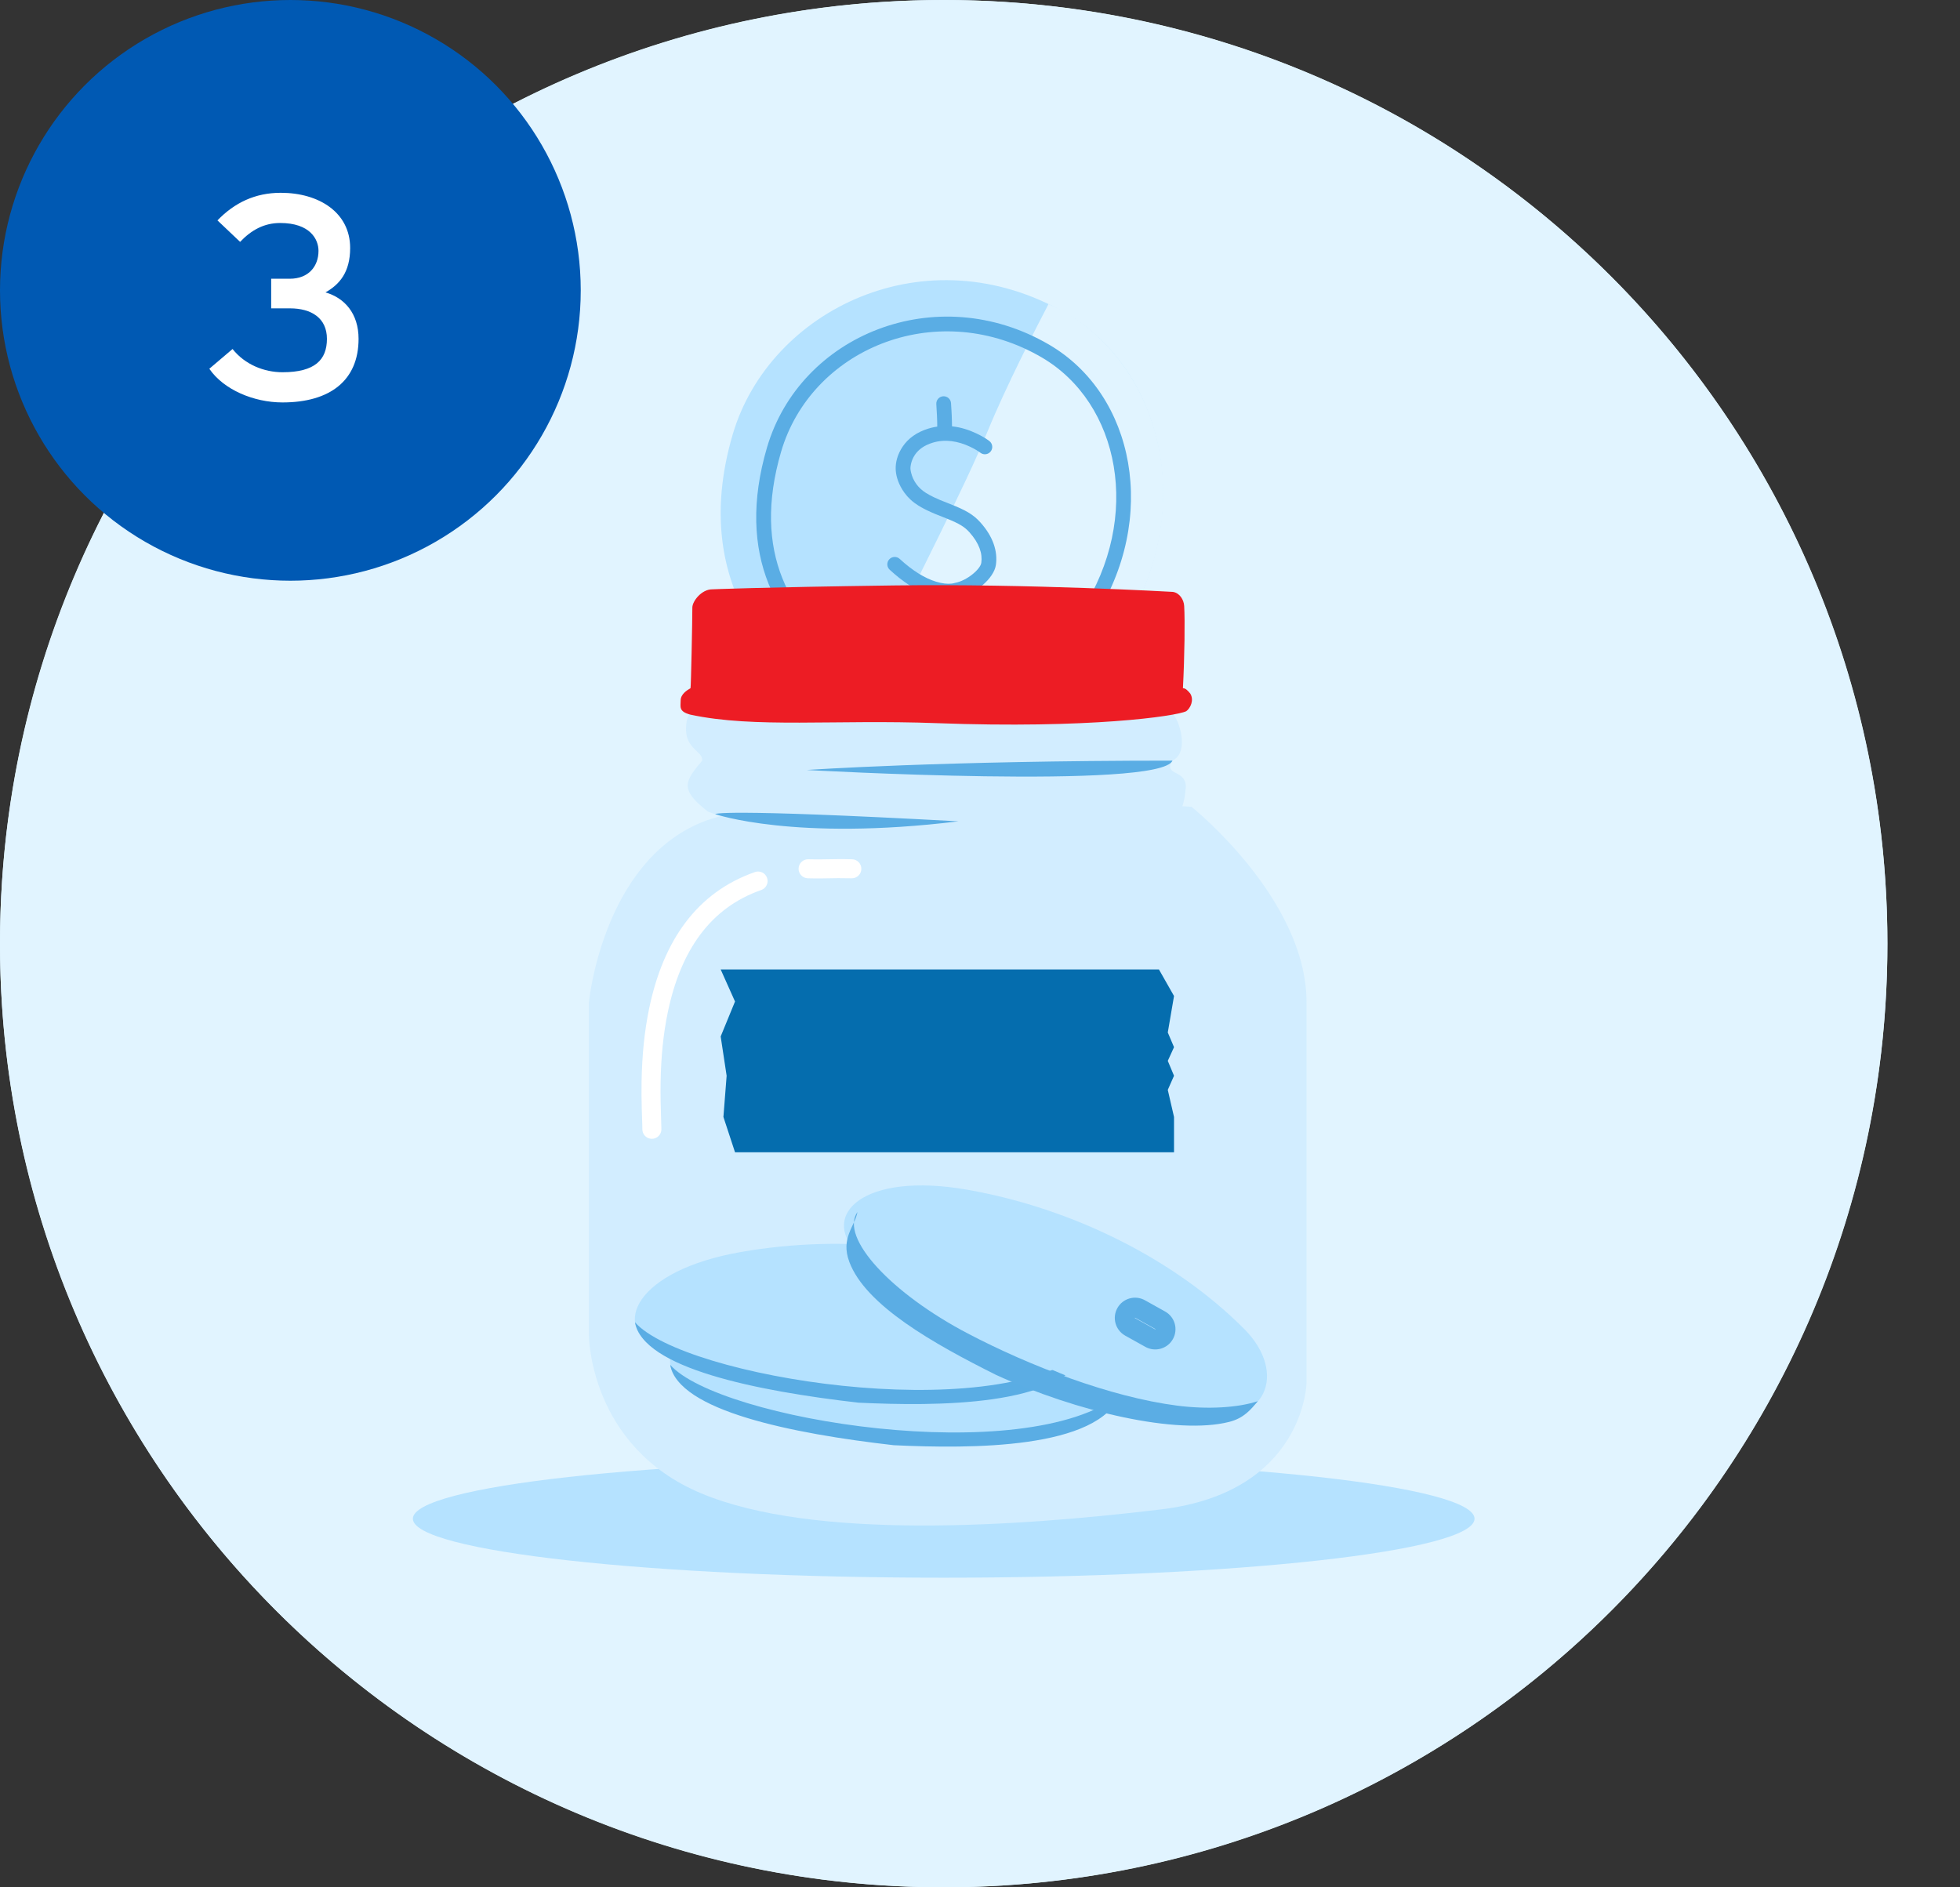
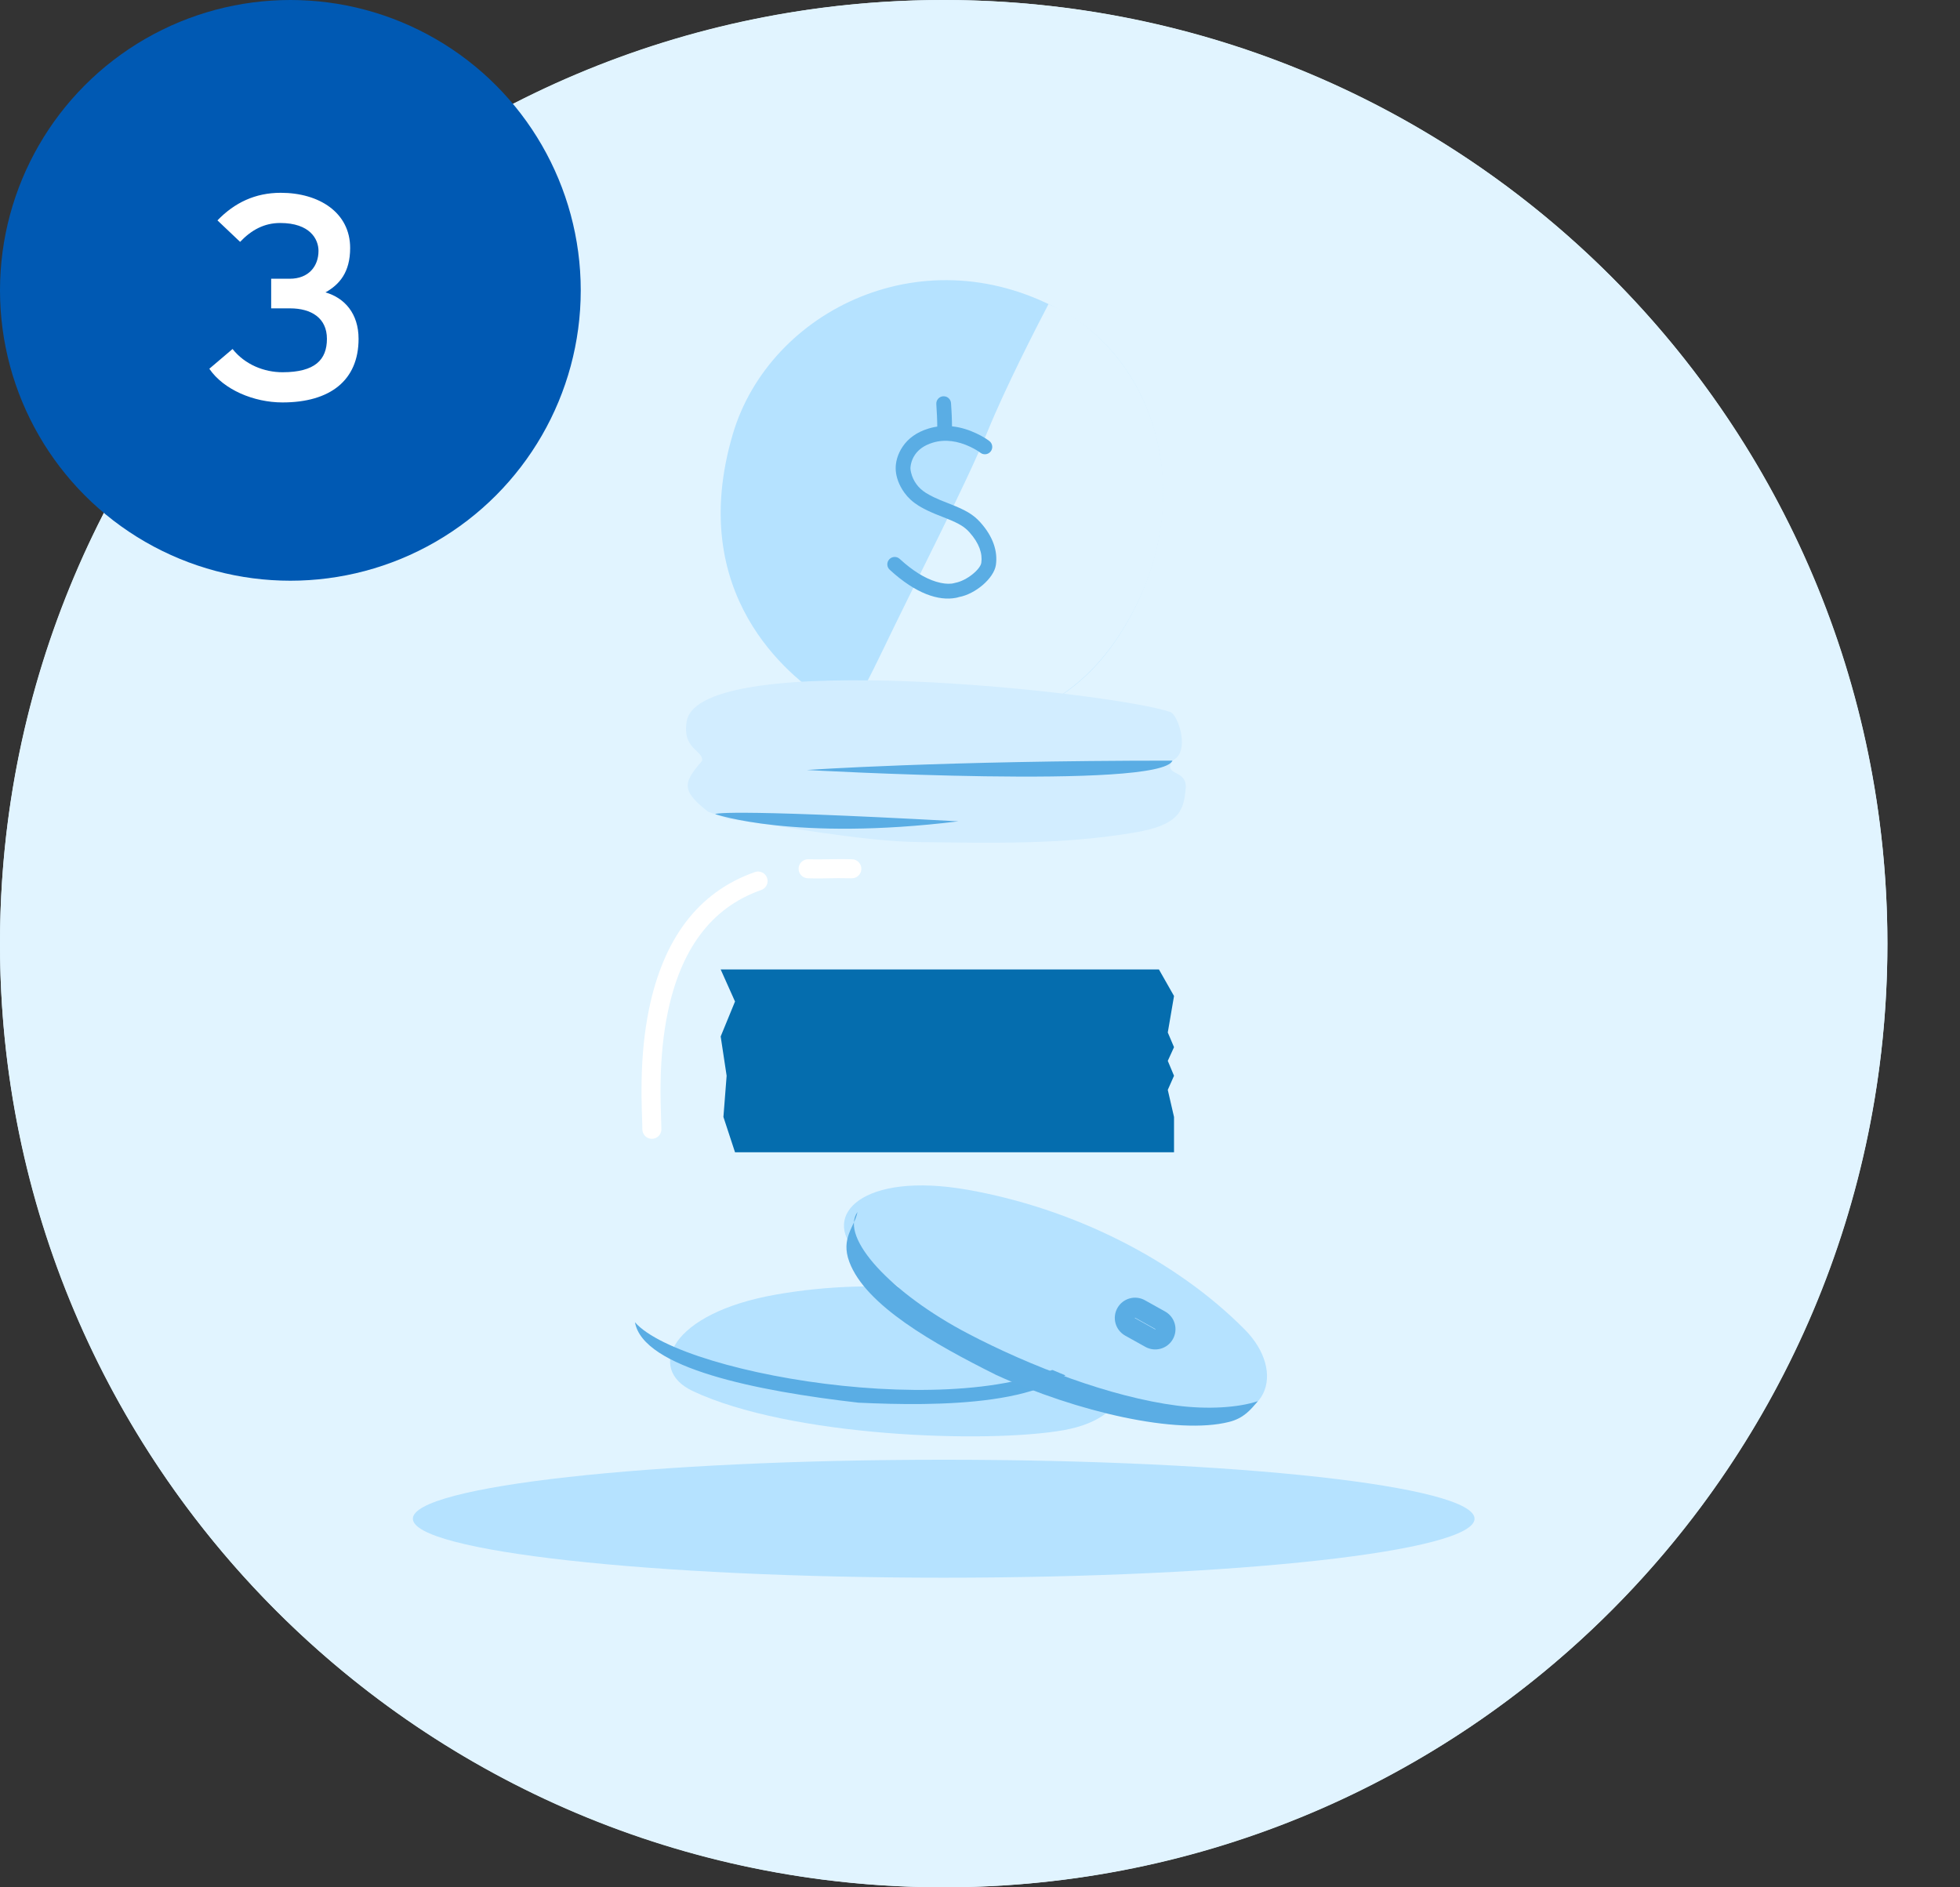
<svg xmlns="http://www.w3.org/2000/svg" width="108" height="104" viewBox="0 0 108 104" fill="none">
  <rect x="0" y="0" width="108" height="104" fill="#333333" stroke="none" />
  <path d="M52 104C80.719 104 104 80.719 104 52C104 23.281 80.719 0 52 0C23.281 0 0 23.281 0 52C0 80.719 23.281 104 52 104Z" fill="#E1F4FF" />
  <path fill-rule="evenodd" clip-rule="evenodd" d="M86.81 25.292C86.121 24.742 85.359 24.308 84.554 23.955C83.268 23.391 81.921 23.036 80.537 22.79C79.392 22.587 78.239 22.477 77.079 22.451C75.842 22.423 74.61 22.499 73.384 22.713C71.582 23.029 69.924 23.674 68.444 24.757C67.902 25.153 67.422 25.627 66.984 26.132C66.334 26.882 65.805 27.713 65.367 28.607C64.795 29.776 64.457 31.006 64.299 32.286C64.187 33.2 64.21 34.115 64.33 35.029C64.466 36.068 64.739 37.067 65.126 38.038C65.419 38.773 65.769 39.476 66.176 40.156C66.531 40.748 66.9 41.327 67.334 41.864C67.69 42.306 68.088 42.722 68.395 43.196C68.957 44.063 69.366 45.01 69.659 46.005C69.669 46.017 69.679 46.029 69.689 46.041C69.745 46.432 69.868 46.809 69.924 47.202C70.062 48.177 70.098 49.148 69.907 50.123C69.876 50.282 69.796 50.444 69.843 50.617C69.872 50.612 69.892 50.614 69.9 50.605C69.926 50.577 69.948 50.546 69.97 50.514C70.555 49.646 71.338 49.013 72.29 48.592C73.633 47.998 75.036 47.972 76.441 48.23C77.514 48.427 78.571 48.451 79.632 48.204C80.697 47.956 81.671 47.487 82.551 46.852C83.469 46.191 84.326 45.449 85.059 44.581C85.656 43.874 86.219 43.141 86.71 42.355C86.725 42.323 86.74 42.291 86.755 42.259C86.766 42.248 86.778 42.238 86.786 42.225C87.788 40.612 88.565 38.902 89.105 37.082C89.522 35.677 89.762 34.248 89.826 32.788C89.877 31.622 89.765 30.474 89.476 29.345C89.224 28.356 88.775 27.458 88.179 26.639C87.8 26.117 87.312 25.693 86.81 25.292Z" fill="#056DAE" />
  <path fill-rule="evenodd" clip-rule="evenodd" d="M72.378 29.558C71.883 29.558 71.478 29.938 71.439 30.423L71.436 30.5L71.436 37.5C71.436 37.994 71.816 38.4 72.301 38.439L72.378 38.442L82.609 38.442C83.103 38.442 83.509 38.062 83.548 37.577L83.551 37.5L83.551 30.5C83.551 30.006 83.17 29.6 82.686 29.561L82.609 29.558L72.378 29.558ZM75.982 34.467L76.177 34.652C76.887 35.327 77.987 35.352 78.726 34.727L78.81 34.652L79.005 34.467L82.173 37.635L72.817 37.635L75.982 34.467ZM72.243 30.913L75.397 33.91L72.243 37.066L72.243 30.913ZM82.743 30.916L82.743 37.063L79.591 33.911L82.743 30.916ZM72.839 30.365L82.15 30.365L78.254 34.067C77.85 34.45 77.229 34.47 76.802 34.127L76.733 34.066L72.839 30.365Z" fill="white" />
  <mask id="mask0_54_9027" style="mask-type:luminance" maskUnits="userSpaceOnUse" x="71" y="29" width="13" height="10">
    <path fill-rule="evenodd" clip-rule="evenodd" d="M72.378 29.558C71.883 29.558 71.478 29.938 71.439 30.423L71.436 30.5L71.436 37.5C71.436 37.994 71.816 38.4 72.301 38.439L72.378 38.442L82.609 38.442C83.103 38.442 83.509 38.062 83.548 37.577L83.551 37.5L83.551 30.5C83.551 30.006 83.17 29.6 82.686 29.561L82.609 29.558L72.378 29.558ZM75.982 34.467L76.177 34.652C76.887 35.327 77.987 35.352 78.726 34.727L78.81 34.652L79.005 34.467L82.173 37.635L72.817 37.635L75.982 34.467ZM72.243 30.913L75.397 33.91L72.243 37.066L72.243 30.913ZM82.743 30.916L82.743 37.063L79.591 33.911L82.743 30.916ZM72.839 30.365L82.15 30.365L78.254 34.067C77.85 34.45 77.229 34.47 76.802 34.127L76.733 34.066L72.839 30.365Z" fill="white" />
  </mask>
  <g mask="url(#mask0_54_9027)">
</g>
  <circle cx="52" cy="52" r="52" fill="#E1F4FF" />
  <path fill-rule="evenodd" clip-rule="evenodd" d="M51.999 86.938C35.846 86.938 22.75 85.482 22.75 83.688C22.75 81.894 35.846 80.438 51.999 80.438C68.154 80.438 81.25 81.894 81.25 83.688C81.25 85.482 68.154 86.938 51.999 86.938Z" fill="#B5E2FF" />
  <path fill-rule="evenodd" clip-rule="evenodd" d="M61.617 35.086C57.059 42.066 48.493 40.499 45.488 38.552C43.498 37.264 37.774 32.759 40.378 23.926C42.396 17.084 51.02 12.793 58.762 17.278C63.932 20.273 66.175 28.105 61.617 35.086Z" fill="#B5E2FF" />
  <path fill-rule="evenodd" clip-rule="evenodd" d="M57.776 16.753C57.075 18.095 55.415 21.332 54.429 23.744C53.17 26.823 50.413 32.125 48.614 35.888C47.952 37.274 47.372 38.342 46.902 39.276C50.864 40.823 57.682 41.05 61.617 35.086C66.263 28.042 63.906 20.19 58.635 17.168C58.362 17.011 58.051 16.889 57.776 16.753Z" fill="#E1F4FF" />
-   <path fill-rule="evenodd" clip-rule="evenodd" d="M46.583 37.087C42.793 34.617 40.525 30.587 42.261 24.665C44.084 18.445 51.608 15.378 57.803 18.989C62.529 21.744 63.876 28.56 60.261 34.131C57.039 39.095 50.447 39.606 46.583 37.087ZM59.579 33.689C62.949 28.496 61.706 22.205 57.394 19.691L57.181 19.57C51.487 16.418 44.695 19.247 43.04 24.894C41.423 30.411 43.506 34.111 47.027 36.406C50.548 38.701 56.632 38.231 59.579 33.689Z" fill="#5AADE4" />
  <path d="M51.157 23.617C52.057 23.341 52.965 23.486 53.812 23.888C54.135 24.041 54.377 24.196 54.518 24.305C54.695 24.443 54.728 24.698 54.59 24.875C54.453 25.053 54.198 25.085 54.021 24.948C53.922 24.872 53.729 24.748 53.464 24.622C52.784 24.299 52.073 24.186 51.395 24.394C50.929 24.536 50.615 24.767 50.415 25.061C50.305 25.223 50.234 25.397 50.196 25.572C50.179 25.654 50.17 25.722 50.168 25.772L50.167 25.815L50.173 25.889L50.193 26C50.197 26.021 50.203 26.044 50.209 26.068C50.261 26.275 50.353 26.483 50.494 26.676C50.63 26.863 50.806 27.028 51.028 27.166C51.163 27.25 51.307 27.327 51.466 27.403L51.817 27.56L52.333 27.765C53.192 28.103 53.617 28.337 54.017 28.782C54.727 29.571 54.985 30.387 54.875 31.136C54.767 31.867 53.745 32.739 52.837 32.901C52.799 32.915 52.741 32.931 52.665 32.945C51.734 33.12 50.48 32.735 49.024 31.395C48.859 31.244 48.848 30.987 49 30.822C49.152 30.656 49.409 30.646 49.574 30.797C50.302 31.467 50.972 31.867 51.575 32.052C51.924 32.159 52.209 32.184 52.426 32.16L52.515 32.147L52.626 32.119C53.282 31.998 54.019 31.369 54.071 31.017C54.145 30.512 53.963 29.937 53.413 29.325C53.147 29.029 52.839 28.847 52.214 28.593L51.523 28.318L51.301 28.221C51.042 28.107 50.815 27.989 50.6 27.856C50.287 27.662 50.034 27.425 49.837 27.154C49.519 26.717 49.388 26.28 49.36 25.951L49.354 25.832C49.347 25.489 49.444 25.044 49.743 24.604C50.048 24.156 50.515 23.814 51.157 23.617Z" fill="#5AADE4" />
  <path d="M51.969 21.837C52.193 21.821 52.387 21.99 52.403 22.213L52.43 22.652L52.441 22.872L52.453 23.227L52.457 23.484C52.457 23.708 52.275 23.89 52.05 23.89C51.826 23.89 51.644 23.708 51.644 23.484L51.641 23.246L51.629 22.908L51.593 22.271C51.577 22.048 51.745 21.853 51.969 21.837Z" fill="#5AADE4" />
-   <path fill-rule="evenodd" clip-rule="evenodd" d="M65.653 44.458C65.653 44.458 71.994 49.514 71.994 55.239C71.994 60.964 71.994 76.192 71.994 76.192C71.994 76.192 71.9 82.227 63.956 83.178C56.011 84.13 44.83 84.881 38.639 82.291C32.449 79.7 32.449 73.571 32.449 73.571L32.449 55.239C32.449 55.239 33.18 47.583 38.639 45.323C44.099 43.064 65.653 44.458 65.653 44.458Z" fill="#D2EDFF" />
  <path fill-rule="evenodd" clip-rule="evenodd" d="M39.024 44.733C37.407 43.491 37.745 43.053 38.692 41.913C38.747 41.329 37.574 41.295 37.84 39.731C38.615 35.664 61.296 38.153 64.482 39.233C64.932 39.386 65.623 41.509 64.578 41.913C64.126 42.78 65.343 42.383 65.343 43.364C65.227 44.596 65.096 45.441 62.521 45.876C58.512 46.554 54.667 46.452 50.605 46.402C47.53 46.364 43.162 45.525 40.111 45.12L39.024 44.733Z" fill="#D2EDFF" />
  <path fill-rule="evenodd" clip-rule="evenodd" d="M44.456 42.43C44.456 42.43 63.925 43.528 64.607 41.914C51.849 41.914 44.456 42.43 44.456 42.43Z" fill="#5AADE4" />
  <path fill-rule="evenodd" clip-rule="evenodd" d="M39.409 44.862C39.409 44.862 43.771 46.368 52.813 45.259C39.425 44.53 39.409 44.862 39.409 44.862Z" fill="#5AADE4" />
  <path d="M45.134 47.357L46.179 47.342C46.421 47.34 46.648 47.343 46.95 47.35C47.239 47.356 47.469 47.596 47.462 47.886C47.456 48.175 47.215 48.404 46.926 48.398C46.635 48.391 46.417 48.389 46.183 48.39L45.343 48.403L44.938 48.405L44.515 48.398C44.225 48.39 43.997 48.149 44.004 47.86C44.012 47.571 44.252 47.342 44.542 47.35L44.752 47.354L45.134 47.357Z" fill="white" />
  <path d="M41.6 48.054C41.873 47.959 42.172 48.103 42.267 48.376C42.363 48.649 42.219 48.948 41.945 49.044C39.126 50.029 37.506 52.388 36.799 55.769C36.547 56.977 36.425 58.25 36.401 59.596C36.394 59.968 36.395 60.33 36.402 60.709L36.444 62.23C36.444 62.519 36.209 62.754 35.919 62.754C35.656 62.754 35.438 62.56 35.401 62.307L35.395 62.23L35.391 61.996L35.363 61.123C35.348 60.584 35.344 60.091 35.353 59.577C35.378 58.17 35.506 56.834 35.773 55.554C36.548 51.847 38.381 49.179 41.6 48.054Z" fill="white" />
  <path fill-rule="evenodd" clip-rule="evenodd" d="M38.173 76.654C35.594 75.44 36.949 72.362 42.741 71.34C48.532 70.319 54.792 71.033 59.709 73.349C62.723 74.768 62.848 78.061 58.602 78.81C54.356 79.558 43.524 79.174 38.173 76.654Z" fill="#B5E2FF" />
-   <path fill-rule="evenodd" clip-rule="evenodd" d="M36.93 75.208C39.59 78.235 56.501 80.978 61.747 76.818C60.52 79.869 53.505 79.839 49.248 79.638C43.627 78.997 37.375 77.735 36.93 75.208Z" fill="#5AADE4" />
-   <path fill-rule="evenodd" clip-rule="evenodd" d="M36.231 74.309C33.652 73.095 35.008 70.017 40.799 68.996C46.59 67.974 52.851 68.688 57.767 71.004C60.781 72.423 60.906 75.716 56.66 76.465C52.414 77.213 41.582 76.829 36.231 74.309Z" fill="#B5E2FF" />
  <path fill-rule="evenodd" clip-rule="evenodd" d="M34.988 72.863C37.648 75.89 54.559 78.633 59.805 74.473C58.578 77.525 51.563 77.494 47.306 77.294C41.685 76.652 35.434 75.39 34.988 72.863Z" fill="#5AADE4" />
  <path fill-rule="evenodd" clip-rule="evenodd" d="M47.212 68.995C45.203 66.971 47.53 64.542 53.321 65.563C59.113 66.585 64.751 69.397 68.58 73.254C70.926 75.619 69.917 78.756 65.671 78.007C61.425 77.258 51.378 73.193 47.212 68.995Z" fill="#B5E2FF" />
  <path fill-rule="evenodd" clip-rule="evenodd" d="M47.248 66.786C46.254 68.204 49.128 71.28 53.328 73.482C56.744 75.273 61.175 76.979 64.855 77.456C66.542 77.674 68.224 77.572 69.308 77.211C68.921 77.674 68.544 78.147 67.73 78.353C64.855 79.082 59.354 77.805 54.892 75.767C51.432 74.041 47.691 71.928 46.799 69.535C46.307 68.215 47.107 67.586 47.248 66.786Z" fill="#5BADE4" />
  <path d="M62.819 72.131L63.088 71.65L63.088 71.65L62.819 72.131ZM62.269 73.117L62.538 72.635L62.538 72.635L62.269 73.117ZM63.381 73.737L63.65 73.255L63.65 73.255L63.381 73.737ZM64.148 73.52L63.667 73.251L63.667 73.251L64.148 73.52ZM63.931 72.752L64.2 72.27L63.931 72.752ZM62.533 72.618C62.535 72.616 62.536 72.615 62.536 72.614C62.537 72.614 62.539 72.613 62.541 72.612C62.543 72.612 62.545 72.612 62.546 72.612C62.547 72.612 62.548 72.612 62.55 72.613L63.088 71.65C62.55 71.349 61.87 71.542 61.57 72.08L62.533 72.618ZM62.538 72.635C62.536 72.634 62.535 72.633 62.535 72.632C62.534 72.631 62.533 72.63 62.532 72.627C62.532 72.625 62.532 72.624 62.532 72.623C62.532 72.622 62.532 72.621 62.533 72.618L61.57 72.08C61.269 72.618 61.462 73.298 62 73.599L62.538 72.635ZM63.65 73.255L62.538 72.635L62 73.599L63.112 74.219L63.65 73.255ZM63.667 73.251C63.665 73.253 63.664 73.254 63.664 73.254C63.663 73.255 63.661 73.256 63.659 73.257C63.657 73.257 63.655 73.257 63.654 73.257C63.653 73.257 63.652 73.257 63.65 73.255L63.112 74.219C63.65 74.519 64.33 74.327 64.63 73.788L63.667 73.251ZM63.662 73.234C63.664 73.235 63.665 73.236 63.666 73.237C63.666 73.237 63.667 73.239 63.668 73.241C63.668 73.243 63.668 73.245 63.668 73.246C63.668 73.247 63.668 73.248 63.667 73.251L64.63 73.788C64.931 73.25 64.738 72.57 64.2 72.27L63.662 73.234ZM62.55 72.613L63.662 73.234L64.2 72.27L63.088 71.65L62.55 72.613Z" fill="#5AADE4" />
-   <path fill-rule="evenodd" clip-rule="evenodd" d="M64.627 32.616C65 32.671 65.231 33.046 65.251 33.395C65.297 34.203 65.274 36.159 65.182 37.923C65.326 37.923 65.44 38.043 65.584 38.216C65.815 38.587 65.583 39.036 65.366 39.19C64.815 39.466 60.003 40.163 51.609 39.849C46.013 39.639 41.582 40.139 38.049 39.382C37.382 39.206 37.506 38.952 37.506 38.597C37.506 38.254 37.852 38.035 38.049 37.923C38.075 37.908 38.15 34.187 38.15 33.478C38.15 33.132 38.655 32.475 39.24 32.475C39.24 32.475 41.739 32.362 49.233 32.261C56.728 32.159 64.627 32.616 64.627 32.616Z" fill="#ED1C24" />
  <path fill-rule="evenodd" clip-rule="evenodd" d="M39.711 53.422H63.86L64.691 54.885L64.347 56.894L64.691 57.704L64.347 58.458L64.691 59.279L64.347 60.058L64.691 61.55V63.495H40.501L39.862 61.55L40.039 59.279L39.711 57.114L40.501 55.188L39.711 53.422Z" fill="#056DAE" />
  <circle cx="16" cy="16" r="16" fill="#0059B3" />
  <path d="M17.934 16.112C18.702 15.68 19.294 15.008 19.294 13.664C19.294 11.712 17.582 10.624 15.47 10.624C14.062 10.624 12.926 11.168 11.982 12.144L13.23 13.328C13.854 12.672 14.558 12.288 15.438 12.288C17.086 12.288 17.55 13.184 17.55 13.824C17.55 14.672 17.006 15.36 15.966 15.36H14.942V16.992H15.982C17.15 16.992 18.014 17.52 18.014 18.672C18.014 19.824 17.358 20.512 15.566 20.512C14.558 20.512 13.502 20.096 12.814 19.232L11.534 20.32C12.318 21.472 13.982 22.176 15.566 22.176C18.19 22.176 19.758 20.96 19.758 18.672C19.758 17.28 18.99 16.416 17.934 16.112Z" fill="white" />
</svg>